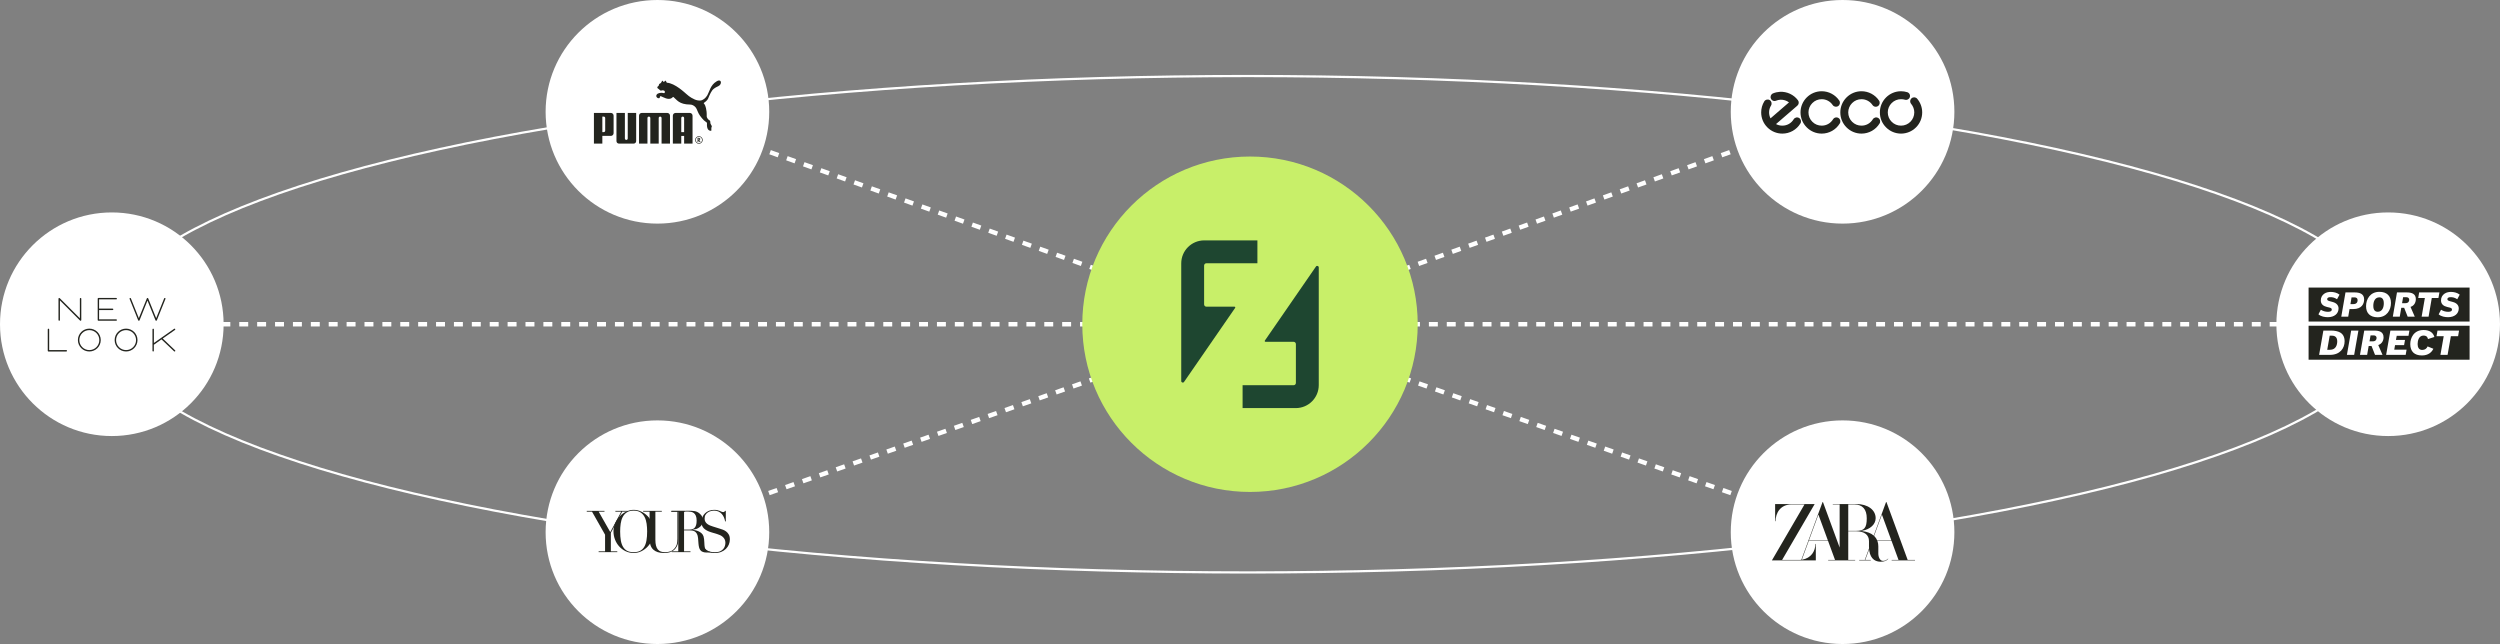
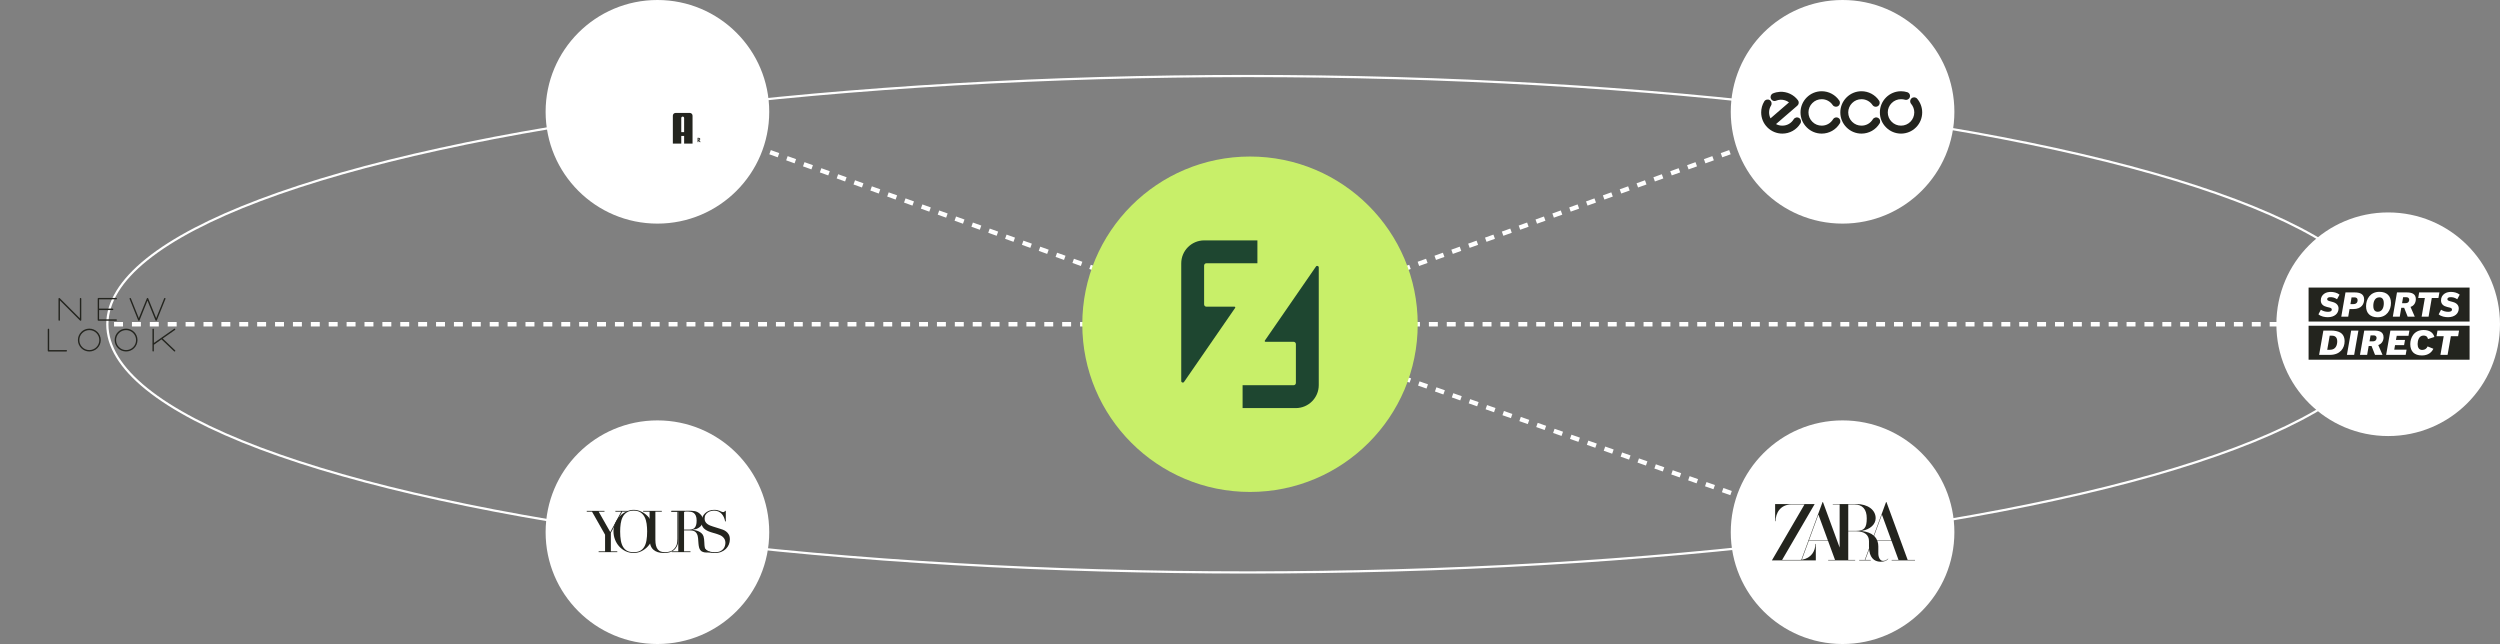
<svg xmlns="http://www.w3.org/2000/svg" width="1118" height="288" viewBox="0 0 1118 288" fill="none">
  <rect x="0" y="0" width="1118" height="288" fill="#808080" stroke="none" />
  <ellipse cx="558" cy="145" rx="510" ry="111" stroke="white" />
  <path d="M559 145L50 145" stroke="white" stroke-width="2" stroke-dasharray="4 4" />
  <path d="M558.999 145L1068 145" stroke="white" stroke-width="2" stroke-dasharray="4 4" />
-   <path d="M559 145L294 238" stroke="white" stroke-width="2" stroke-dasharray="4 4" />
  <path d="M559 145L824 50" stroke="white" stroke-width="2" stroke-dasharray="4 4" />
  <path d="M559 145L294 50" stroke="white" stroke-width="2" stroke-dasharray="4 4" />
  <path d="M559 145L824 238" stroke="white" stroke-width="2" stroke-dasharray="4 4" />
  <circle cx="559" cy="145" r="75" fill="#C8EF69" />
  <path d="M562.311 107.5V117.726H539.507C538.937 117.726 538.478 118.185 538.478 118.754V136.121C538.478 136.69 538.937 137.149 539.507 137.149H552.076C552.354 137.149 552.515 137.458 552.357 137.688L529.501 170.803C529.121 171.358 528.25 171.087 528.25 170.412V117.784C528.25 112.104 532.855 107.5 538.536 107.5H562.311Z" fill="#1E4630" />
  <path d="M555.686 182.5V172.274H578.493C579.063 172.274 579.522 171.815 579.522 171.246V153.879C579.522 153.31 579.063 152.851 578.493 152.851H565.924C565.646 152.851 565.485 152.542 565.643 152.312L588.499 119.194C588.879 118.638 589.75 118.909 589.75 119.584V172.216C589.75 177.896 585.145 182.5 579.464 182.5H555.686Z" fill="#1E4630" />
-   <circle cx="50" cy="145" r="50" fill="white" />
  <path d="M73.708 133.246C73.889 133.246 74.029 133.386 74.029 133.567C74.029 133.607 74.009 133.647 73.989 133.687L70.141 143.245C70.101 143.366 69.961 143.446 69.841 143.446C69.701 143.446 69.58 143.366 69.54 143.245L65.953 134.408L62.406 143.245C62.366 143.366 62.226 143.446 62.106 143.446C61.986 143.446 61.845 143.386 61.805 143.265L57.958 133.687C57.938 133.647 57.918 133.627 57.918 133.567C57.918 133.386 58.058 133.246 58.238 133.246C58.359 133.246 58.499 133.326 58.539 133.446L62.086 142.284L65.673 133.446C65.713 133.326 65.853 133.246 65.973 133.246C66.094 133.246 66.214 133.326 66.274 133.446C67.296 135.951 68.799 139.699 69.841 142.284L73.408 133.446C73.468 133.326 73.588 133.246 73.708 133.246ZM36.035 133.246C35.855 133.246 35.715 133.386 35.715 133.567V142.344L26.737 133.366C26.657 133.286 26.577 133.246 26.477 133.246C26.297 133.246 26.156 133.386 26.156 133.567V143.125C26.156 143.306 26.297 143.446 26.477 143.446C26.657 143.446 26.797 143.306 26.797 143.125V134.348L35.775 143.326C35.835 143.386 35.915 143.446 36.035 143.446C36.216 143.446 36.356 143.306 36.356 143.125V133.567C36.356 133.406 36.216 133.246 36.035 133.246ZM51.966 133.887C52.147 133.887 52.287 133.747 52.287 133.567C52.287 133.386 52.147 133.246 51.966 133.246H44.011C43.831 133.246 43.69 133.386 43.69 133.567V143.125C43.69 143.306 43.831 143.446 44.011 143.446H51.966C52.147 143.446 52.287 143.306 52.287 143.125C52.287 142.945 52.147 142.805 51.966 142.805H44.311V138.657H50.363C50.544 138.657 50.684 138.516 50.684 138.336C50.684 138.156 50.544 138.015 50.363 138.015H44.311V133.867H51.966V133.887Z" fill="#23241E" />
  <path d="M56.379 156.561C58.864 156.561 60.848 154.558 60.848 152.093C60.848 149.608 58.844 147.624 56.379 147.624C53.895 147.624 51.911 149.628 51.911 152.093C51.911 154.558 53.915 156.561 56.379 156.561ZM56.379 146.963C59.205 146.963 61.489 149.247 61.489 152.073C61.489 154.898 59.205 157.183 56.379 157.183C53.554 157.183 51.27 154.898 51.27 152.073C51.27 149.247 53.554 146.963 56.379 146.963ZM78.262 156.622L72.771 151.391L78.262 147.544C78.402 147.444 78.442 147.243 78.342 147.103C78.242 146.963 78.041 146.923 77.901 147.023L68.823 153.375V147.304C68.823 147.123 68.683 146.983 68.503 146.983C68.323 146.983 68.182 147.123 68.182 147.304V156.882C68.182 157.062 68.323 157.203 68.503 157.203C68.683 157.203 68.803 157.022 68.803 156.882V154.177L72.23 151.772L77.821 157.082C77.881 157.143 77.961 157.203 78.081 157.203C78.262 157.203 78.402 157.062 78.402 156.882C78.402 156.782 78.342 156.682 78.262 156.622ZM39.948 156.561C42.432 156.561 44.416 154.558 44.416 152.093C44.416 149.608 42.412 147.624 39.948 147.624C37.463 147.624 35.479 149.628 35.479 152.093C35.479 154.558 37.483 156.561 39.948 156.561ZM39.948 146.963C42.773 146.963 45.057 149.247 45.057 152.073C45.057 154.898 42.773 157.183 39.948 157.183C37.122 157.183 34.838 154.898 34.838 152.073C34.838 149.247 37.122 146.963 39.948 146.963ZM29.668 156.561H21.993V147.304C21.993 147.123 21.852 146.983 21.672 146.983C21.492 146.983 21.352 147.123 21.352 147.304V156.882C21.352 157.062 21.492 157.203 21.672 157.203H29.648C29.828 157.203 29.968 157.062 29.968 156.882C29.988 156.702 29.828 156.561 29.668 156.561Z" fill="#23241E" />
  <circle cx="294" cy="50" r="50" fill="white" />
-   <path d="M296.214 36.079C296.029 36.108 295.85 36.792 295.491 37.148C295.228 37.406 294.9 37.389 294.726 37.708C294.66 37.826 294.681 38.029 294.606 38.224C294.46 38.613 293.944 38.648 293.944 39.073C293.942 39.531 294.374 39.618 294.748 39.944C295.041 40.205 295.069 40.386 295.423 40.513C295.725 40.615 296.174 40.279 296.579 40.4C296.911 40.499 297.229 40.571 297.304 40.912C297.37 41.226 297.3 41.714 296.897 41.658C296.761 41.643 296.172 41.444 295.449 41.521C294.576 41.62 293.58 41.905 293.483 42.878C293.429 43.422 294.102 44.063 294.751 43.933C295.2 43.845 294.988 43.315 295.233 43.058C295.553 42.728 297.37 44.208 299.06 44.208C299.771 44.208 300.299 44.029 300.825 43.478C300.874 43.436 300.934 43.346 301.01 43.341C301.081 43.346 301.206 43.417 301.247 43.447C302.608 44.541 303.636 46.734 308.636 46.76C309.339 46.763 310.14 47.099 310.794 47.696C311.377 48.235 311.719 49.074 312.05 49.925C312.55 51.203 313.447 52.445 314.807 53.828C314.881 53.902 316 54.773 316.09 54.838C316.104 54.847 316.186 55.043 316.158 55.153C316.125 55.982 316.004 58.393 317.801 58.502C318.241 58.524 318.125 58.215 318.125 58.003C318.125 57.583 318.048 57.166 318.269 56.736C318.572 56.145 317.627 55.872 317.655 54.594C317.674 53.641 316.874 53.803 316.468 53.077C316.233 52.656 316.025 52.433 316.041 51.918C316.132 49.022 315.424 47.12 315.071 46.652C314.796 46.299 314.568 46.159 314.82 45.996C316.32 45.005 316.661 44.083 316.661 44.083C317.458 42.208 318.176 40.495 319.164 39.742C319.364 39.586 319.875 39.205 320.188 39.055C321.111 38.62 321.597 38.356 321.865 38.095C322.289 37.682 322.624 36.82 322.218 36.297C321.712 35.652 320.838 36.164 320.452 36.393C317.694 38.029 317.288 40.916 316.333 42.574C315.571 43.899 314.332 44.872 313.224 44.951C312.393 45.013 311.498 44.845 310.607 44.454C308.438 43.503 307.252 42.276 306.973 42.059C306.39 41.61 301.868 37.171 298.205 36.989C298.205 36.989 297.75 36.079 297.636 36.064C297.368 36.03 297.093 36.608 296.897 36.675C296.712 36.736 296.401 36.049 296.214 36.079ZM280.087 62.572C279.742 62.564 279.449 62.281 279.449 61.931L279.45 50.503H275.683V63.1C275.683 63.717 276.184 64.221 276.797 64.221H283.38C283.998 64.221 284.492 63.717 284.492 63.1V50.503H280.73L280.726 61.931C280.726 62.281 280.433 62.564 280.087 62.572ZM292.697 50.503H286.996C286.322 50.503 285.773 51.052 285.773 51.733V64.221H289.542V52.766C289.545 52.415 289.829 52.137 290.179 52.137C290.531 52.137 290.813 52.409 290.821 52.756V64.221H294.576V52.756C294.58 52.409 294.863 52.137 295.214 52.137C295.562 52.137 295.85 52.415 295.853 52.766V64.221H299.622V51.733C299.622 51.052 299.072 50.503 298.398 50.503H292.697ZM270.643 52.79C270.646 52.409 270.335 52.137 270.006 52.137H269.366V59.075H270.006C270.338 59.075 270.646 58.811 270.643 58.431V52.79ZM273.171 60.774H269.366V64.221H265.602V50.503H273.195C273.875 50.503 274.405 51.055 274.405 51.739V59.538C274.405 60.223 273.854 60.774 273.171 60.774ZM312.541 61.153C311.784 61.153 311.149 61.807 311.149 62.6C311.149 63.395 311.784 64.043 312.565 64.043C313.339 64.043 313.966 63.395 313.966 62.6C313.966 61.806 313.339 61.153 312.565 61.153H312.541ZM314.236 62.595C314.236 63.527 313.489 64.284 312.565 64.284C311.63 64.284 310.88 63.532 310.88 62.595C310.88 61.676 311.63 60.908 312.537 60.908C313.489 60.908 314.236 61.653 314.236 62.595Z" fill="#23241E" />
  <path d="M312.388 62.488C312.65 62.488 312.787 62.395 312.787 62.209C312.787 62.044 312.654 61.959 312.4 61.959H312.325V62.488H312.388ZM313.352 63.572H312.903L312.325 62.803V63.572H311.958V61.628H312.344C312.868 61.628 313.147 61.826 313.147 62.205C313.147 62.458 312.982 62.682 312.753 62.749L312.726 62.759L313.352 63.572ZM305.94 59.078V52.762C305.931 52.412 305.65 52.145 305.299 52.145C304.951 52.145 304.664 52.423 304.661 52.772V59.078H305.94ZM305.94 64.221V60.777H304.661V64.221H300.898V51.733C300.898 51.052 301.448 50.503 302.122 50.503H308.479C309.155 50.503 309.705 51.052 309.705 51.733V64.221L305.94 64.221Z" fill="#23241E" />
  <circle cx="824" cy="50" r="50" fill="white" />
  <path d="M857.357 44.15C856.728 43.404 855.609 43.313 854.874 43.939C854.695 44.089 854.547 44.273 854.439 44.481C854.331 44.688 854.266 44.915 854.246 45.148C854.226 45.381 854.253 45.616 854.325 45.838C854.396 46.061 854.511 46.267 854.663 46.445C855.564 47.514 856.062 48.865 856.068 50.263C856.063 53.542 853.405 56.2 850.142 56.189C849.363 56.196 848.59 56.046 847.87 55.749C847.15 55.451 846.497 55.011 845.95 54.455C844.83 53.345 844.214 51.857 844.217 50.263C844.214 49.488 844.366 48.719 844.663 48.004C844.961 47.288 845.398 46.638 845.95 46.093C846.497 45.538 847.15 45.098 847.87 44.8C848.59 44.502 849.363 44.353 850.142 44.361C850.729 44.349 851.311 44.435 851.876 44.594C852.805 44.891 853.795 44.363 854.078 43.423C854.146 43.202 854.17 42.969 854.149 42.738C854.127 42.507 854.06 42.283 853.951 42.078C853.842 41.874 853.693 41.693 853.514 41.546C853.335 41.399 853.129 41.289 852.907 41.222C852.011 40.945 851.08 40.803 850.142 40.8C844.917 40.805 840.669 45.053 840.68 50.263C840.669 52.804 841.654 55.181 843.444 56.962C845.232 58.759 847.61 59.744 850.142 59.749C852.668 59.743 855.046 58.759 856.841 56.962C858.623 55.181 859.608 52.804 859.605 50.263C859.606 48.023 858.809 45.856 857.357 44.15Z" fill="#23241E" />
  <path d="M839.95 52.769C839.121 52.251 838.03 52.515 837.514 53.355C836.435 55.135 834.541 56.199 832.454 56.189C830.874 56.199 829.386 55.583 828.262 54.456C827.148 53.345 826.532 51.857 826.529 50.263C826.528 49.488 826.681 48.721 826.979 48.005C827.276 47.29 827.712 46.64 828.262 46.094C829.386 44.966 830.874 44.35 832.454 44.361C834.428 44.35 836.265 45.327 837.373 46.96C837.503 47.154 837.669 47.32 837.864 47.449C838.058 47.577 838.276 47.666 838.505 47.709C838.734 47.753 838.969 47.751 839.197 47.703C839.425 47.654 839.641 47.561 839.833 47.429C840.642 46.891 840.855 45.79 840.301 44.969C839.433 43.686 838.264 42.635 836.896 41.908C835.528 41.182 834.003 40.801 832.454 40.8C827.235 40.805 822.988 45.053 822.992 50.263C822.988 52.804 823.973 55.181 825.756 56.962C827.55 58.758 829.928 59.744 832.455 59.749C835.789 59.743 838.813 58.043 840.56 55.205C841.057 54.359 840.793 53.269 839.95 52.769Z" fill="#23241E" />
  <path d="M822.169 52.769C821.971 52.646 821.751 52.563 821.52 52.526C821.29 52.489 821.055 52.498 820.828 52.552C820.602 52.606 820.388 52.706 820.2 52.843C820.012 52.981 819.853 53.155 819.733 53.355C818.643 55.135 816.75 56.2 814.674 56.189C813.082 56.2 811.594 55.583 810.481 54.456C809.356 53.345 808.74 51.858 808.748 50.263C808.742 49.488 808.893 48.719 809.191 48.002C809.489 47.286 809.928 46.637 810.481 46.094C811.594 44.966 813.082 44.35 814.674 44.361C815.641 44.356 816.594 44.592 817.448 45.045C818.302 45.499 819.031 46.157 819.569 46.96C820.127 47.774 821.228 47.987 822.028 47.429C822.85 46.891 823.063 45.79 822.52 44.969C821.651 43.688 820.481 42.638 819.114 41.912C817.746 41.185 816.222 40.804 814.674 40.8C809.443 40.805 805.195 45.053 805.188 50.263C805.195 52.804 806.18 55.181 807.975 56.962C809.757 58.759 812.135 59.744 814.674 59.749C817.996 59.743 821.021 58.043 822.755 55.205C823.265 54.359 823 53.269 822.169 52.769Z" fill="#23241E" />
  <path d="M802.124 53.355C802.639 52.516 803.729 52.251 804.56 52.769C805.401 53.269 805.665 54.359 805.145 55.205C803.421 58.043 800.397 59.743 797.064 59.749C794.536 59.744 792.158 58.758 790.365 56.962C788.58 55.182 787.595 52.804 787.602 50.263C787.597 48.527 788.075 46.824 788.983 45.344C789.482 44.518 790.573 44.253 791.419 44.759C792.244 45.272 792.509 46.362 792.005 47.195C791.439 48.118 791.139 49.18 791.138 50.263C791.136 51.191 791.353 52.105 791.771 52.933L800.039 45.789C798.941 44.961 797.579 44.53 796.174 44.595C795.506 44.636 794.85 44.787 794.23 45.04C794.015 45.128 793.785 45.172 793.552 45.17C793.32 45.168 793.09 45.12 792.877 45.028C792.663 44.937 792.47 44.803 792.308 44.637C792.147 44.47 792.02 44.273 791.935 44.056C791.554 43.161 791.988 42.127 792.895 41.761C793.877 41.354 794.918 41.121 795.987 41.058C797.536 40.979 799.081 41.281 800.486 41.939C801.891 42.596 803.113 43.589 804.044 44.829C804.608 45.568 804.495 46.621 803.786 47.242L794.23 55.487C795.1 55.957 796.075 56.199 797.064 56.189C799.15 56.2 801.043 55.135 802.124 53.355Z" fill="#23241E" />
  <circle cx="1068" cy="145" r="50" fill="white" />
  <path d="M1104.4 143.794V128.6H1032.4V143.794H1104.4Z" fill="#23241E" />
  <path d="M1104.4 160.865V145.671H1032.4V160.865H1104.4Z" fill="#23241E" />
  <path d="M1053.02 130.769H1048.9L1047.02 141.623H1050.12L1050.71 138.218H1052.33C1056.2 138.218 1057.24 135.848 1057.24 133.891C1057.24 131.352 1055.15 130.769 1053.02 130.769ZM1052.4 135.999H1051.12L1051.61 132.989H1052.97C1053.57 132.989 1054.32 133.233 1054.32 134.305C1054.32 135.134 1053.83 135.999 1052.4 135.999ZM1064.08 130.505C1059.96 130.505 1058.1 133.723 1058.1 136.939C1058.1 140.118 1060 141.887 1063.27 141.887C1067.37 141.887 1069.24 138.67 1069.24 135.471C1069.24 132.29 1067.34 130.505 1064.08 130.505ZM1063.33 139.423C1062.24 139.423 1061.34 138.802 1061.34 136.77C1061.34 134.908 1062.03 132.97 1064.05 132.97C1065.12 132.97 1066.04 133.591 1066.04 135.646C1066.04 137.485 1065.32 139.423 1063.33 139.423ZM1080.36 133.723C1080.36 131.258 1078.29 130.77 1076.31 130.77H1071.93L1070.07 141.623H1073.17L1073.85 137.656H1075.14L1076.71 141.623H1079.89L1077.98 137.24C1079.66 136.713 1080.36 135.243 1080.36 133.723ZM1075.62 135.585H1074.2L1074.67 132.913H1076.08C1076.68 132.913 1077.4 133.138 1077.4 134.08C1077.4 134.719 1077.08 135.585 1075.62 135.585ZM1090.46 133.271H1087.49L1086.06 141.623H1082.95L1084.4 133.271H1081.43L1081.84 130.769H1090.91L1090.46 133.271ZM1090.57 140.569L1091.64 138.519C1092.59 139.117 1093.68 139.437 1094.8 139.441C1095.54 139.441 1096.53 139.291 1096.53 138.445C1096.53 137.956 1096.21 137.707 1095.42 137.522L1094.39 137.278C1092.81 136.901 1091.62 136.055 1091.62 134.342C1091.62 132.969 1092.26 131.972 1093.18 131.333C1094.09 130.693 1095.29 130.542 1096.12 130.542C1097.36 130.542 1098.92 130.9 1099.99 131.765L1098.89 133.816C1097.7 133.025 1096.76 132.893 1095.91 132.893C1095.22 132.893 1094.48 133.077 1094.48 133.796C1094.48 134.229 1094.75 134.454 1095.65 134.7L1096.91 135.039C1098.68 135.509 1099.56 136.58 1099.56 137.935C1099.56 140.268 1097.68 141.848 1094.78 141.848C1093.45 141.848 1091.75 141.584 1090.57 140.569L1090.57 140.569ZM1036.8 140.569L1037.88 138.519C1038.82 139.117 1039.92 139.437 1041.04 139.441C1041.78 139.441 1042.77 139.291 1042.77 138.445C1042.77 137.956 1042.45 137.707 1041.66 137.522L1040.62 137.278C1039.04 136.904 1037.86 136.055 1037.86 134.342C1037.86 132.969 1038.5 131.972 1039.42 131.333C1040.32 130.693 1041.53 130.542 1042.35 130.542C1043.6 130.542 1045.16 130.9 1046.23 131.765L1045.12 133.816C1043.94 133.025 1043 132.893 1042.15 132.893C1041.45 132.893 1040.72 133.077 1040.72 133.796C1040.72 134.229 1040.98 134.454 1041.89 134.7L1043.15 135.039C1044.91 135.509 1045.8 136.58 1045.8 137.935C1045.8 140.268 1043.92 141.848 1041.02 141.848C1039.69 141.848 1037.99 141.584 1036.81 140.569L1036.8 140.569ZM1046.47 148.668C1045.53 148.142 1044.12 147.837 1042.54 147.837H1039.01L1037.11 158.695H1041.98C1046.47 158.695 1048.51 155.742 1048.51 152.619C1048.51 150.775 1047.83 149.421 1046.47 148.668ZM1042.02 156.419H1040.74L1041.84 150.117H1042.86C1044.16 150.117 1045.21 150.775 1045.21 152.675C1045.21 154.293 1044.56 156.419 1042.02 156.419ZM1049.54 158.695L1051.44 147.84H1054.68L1052.78 158.695H1049.54ZM1077.87 153.879C1077.87 151.17 1079.41 147.577 1083.83 147.577C1086.54 147.577 1088.14 148.799 1088.65 150.699L1085.81 151.622C1085.51 150.399 1084.79 150.061 1083.78 150.061C1081.75 150.061 1081.16 152.281 1081.16 153.861C1081.16 155.385 1081.78 156.495 1083.21 156.495C1084.47 156.495 1085.24 155.836 1085.62 154.914L1088.2 155.968C1087.49 157.491 1085.94 158.958 1083.08 158.958C1079.72 158.958 1077.87 157.19 1077.87 153.883L1077.87 153.879ZM1099.26 150.342H1096.03L1094.56 158.695H1091.36L1092.83 150.342H1089.61L1090.04 147.84H1099.69L1099.26 150.342H1099.26ZM1065.92 150.794C1065.92 148.33 1063.85 147.842 1061.88 147.842H1057.29L1055.38 158.695H1058.58L1059.27 154.727H1060.55L1062.11 158.695H1065.46L1063.56 154.312C1065.21 153.728 1065.93 152.314 1065.93 150.794H1065.92ZM1061.01 152.657H1059.64L1060.11 149.985H1061.49C1062.09 149.985 1062.8 150.21 1062.8 151.151C1062.8 151.791 1062.48 152.657 1061.02 152.657H1061.01ZM1071.81 150.174L1071.47 152.019H1075.52L1075.11 154.352H1071.06L1070.71 156.364H1076.22L1075.82 158.697H1067.08L1068.98 147.842H1077.48L1077.08 150.175L1071.81 150.174Z" fill="white" />
  <circle cx="824" cy="238" r="50" fill="white" />
  <path fill-rule="evenodd" clip-rule="evenodd" d="M843.634 224.55L853.116 250.411L856.398 250.412V250.598H845.951V250.412H849.027L845.909 241.908H839.58V241.911L839.613 242.01C839.866 242.761 839.992 243.547 839.984 244.339V247.527C839.984 249.166 840.708 250.828 842.092 250.828C842.904 250.828 843.552 250.542 844.324 249.836L844.434 249.939C843.596 250.824 842.58 251.2 841.058 251.2C839.909 251.2 838.925 250.924 838.134 250.379L837.984 250.271C836.943 249.484 836.267 248.197 835.976 246.446L835.93 246.163L835.881 245.736L835.876 245.662L834.131 250.41H836.607V250.596H831.427V250.41H833.93L835.845 245.196V245.185C835.825 244.877 835.813 244.569 835.809 244.261V241.985C835.809 239.188 833.729 237.583 830.102 237.583H826.537V250.411H829.626V250.597H817.553V250.411H820.629L817.511 241.907H808.858L805.769 250.317L805.898 250.296C809.954 249.596 811.82 246.501 811.845 243.241H812.033V250.597H792.398L806.973 225.593H801.112C796.255 225.593 794.057 229.344 794.023 233.084H793.835V225.406H811.526L811.419 225.593L796.954 250.411H804.564C804.753 250.411 804.941 250.402 805.131 250.387C805.257 250.378 805.384 250.365 805.513 250.349L805.559 250.345L815.042 224.533H815.23L815.236 224.55L822.688 244.873V225.593H819.62V225.404H830.179C835.254 225.404 838.796 228.008 838.796 231.74C838.796 234.46 836.37 236.719 832.76 237.361L832.097 237.446L832.765 237.514C834.954 237.764 836.692 238.438 837.924 239.515L837.932 239.522L843.44 224.533H843.627L843.634 224.55ZM839.487 241.675L839.506 241.721H845.838L841.585 230.119L838.084 239.656L838.103 239.674L838.281 239.851C838.796 240.376 839.205 240.996 839.487 241.675ZM826.539 237.396V225.593H829.26C832.894 225.593 834.813 227.733 834.813 231.779C834.813 236.083 833.711 237.396 830.102 237.396H826.539ZM813.19 230.119L808.927 241.721H817.443L813.19 230.119Z" fill="#23241E" />
  <circle cx="294" cy="238" r="50" fill="white" />
  <path d="M267.709 246.55H270.585V239.116L264.756 228.83H262.398V228.467H270.326V228.83H267.735L272.916 237.949L277.812 228.83H275.196V228.467H280.739V228.83H278.227L273.175 238.286V246.55H276.051V246.913H267.709V246.55Z" fill="#23241E" />
  <path d="M274.352 237.665C274.352 236.283 274.624 235.005 275.168 233.831C275.712 232.657 276.412 231.638 277.266 230.774C278.121 229.911 279.084 229.233 280.155 228.741C281.226 228.249 282.296 228.002 283.367 228.002C284.507 228.002 285.617 228.248 286.696 228.741C287.776 229.233 288.738 229.911 289.584 230.774C290.431 231.638 291.108 232.657 291.618 233.831C292.127 235.006 292.382 236.284 292.382 237.665C292.382 238.874 292.149 240.057 291.683 241.214C291.217 242.371 290.578 243.399 289.766 244.297C288.953 245.196 287.999 245.921 286.903 246.473C285.806 247.026 284.627 247.303 283.367 247.303C282.071 247.303 280.871 247.035 279.766 246.5C278.661 245.965 277.707 245.252 276.903 244.362C276.101 243.473 275.474 242.445 275.025 241.279C274.576 240.112 274.352 238.908 274.352 237.665ZM277.331 237.665C277.331 239.219 277.435 240.575 277.642 241.732C277.85 242.889 278.195 243.856 278.678 244.633C279.162 245.41 279.783 245.989 280.543 246.368C281.304 246.748 282.245 246.938 283.367 246.938C284.472 246.938 285.409 246.748 286.178 246.368C286.946 245.988 287.572 245.41 288.056 244.633C288.539 243.856 288.885 242.889 289.092 241.732C289.299 240.575 289.403 239.219 289.403 237.665C289.403 236.473 289.325 235.32 289.169 234.207C289.014 233.093 288.716 232.1 288.276 231.228C287.835 230.356 287.222 229.661 286.436 229.142C285.651 228.624 284.627 228.365 283.367 228.365C282.106 228.365 281.082 228.624 280.297 229.142C279.512 229.661 278.899 230.356 278.458 231.228C278.017 232.1 277.72 233.093 277.565 234.207C277.409 235.319 277.331 236.472 277.331 237.665Z" fill="#23241E" />
  <path d="M287.618 228.468H295.96V228.831H293.084V241.344C293.084 242.38 293.175 243.257 293.356 243.973C293.537 244.69 293.81 245.269 294.172 245.709C294.535 246.15 294.983 246.465 295.519 246.654C296.054 246.845 296.668 246.94 297.359 246.94C298.325 246.94 299.18 246.797 299.923 246.512C300.665 246.227 301.305 245.723 301.84 244.997C302.012 244.772 302.163 244.547 302.293 244.323C302.422 244.098 302.535 243.835 302.63 243.533C302.725 243.23 302.798 242.868 302.85 242.445C302.902 242.022 302.928 241.499 302.928 240.877V228.83H300.052V228.467H306.192V228.83H303.316V241.394C303.316 242.119 303.239 242.78 303.083 243.376C302.928 243.972 302.608 244.589 302.125 245.228C301.659 245.85 301.011 246.351 300.182 246.73C299.353 247.11 298.256 247.3 296.891 247.3C294.819 247.3 293.234 246.791 292.138 245.771C291.041 244.752 290.493 243.189 290.493 241.082V228.83H287.617V228.468H287.618Z" fill="#23241E" />
  <path d="M300.446 246.55H303.322V228.83H300.446V228.467H305.368C305.576 228.467 305.782 228.463 305.99 228.454C306.197 228.446 306.404 228.433 306.612 228.416C306.819 228.416 307.026 228.412 307.233 228.403C307.441 228.395 307.648 228.39 307.855 228.39C308.874 228.39 309.772 228.447 310.549 228.559C311.326 228.671 312.051 228.995 312.725 229.53C313.329 229.996 313.756 230.523 314.008 231.11C314.258 231.697 314.384 232.25 314.384 232.767C314.384 233.026 314.336 233.359 314.241 233.765C314.146 234.171 313.938 234.586 313.619 235.008C313.3 235.432 312.837 235.821 312.233 236.174C311.628 236.529 310.825 236.766 309.824 236.886V236.938C310.1 236.974 310.476 237.038 310.95 237.133C311.425 237.228 311.908 237.389 312.401 237.612C312.893 237.837 313.347 238.135 313.762 238.506C314.176 238.877 314.47 239.356 314.642 239.943C314.745 240.289 314.819 240.682 314.863 241.122C314.905 241.562 314.94 242.015 314.966 242.481C314.992 242.948 315.018 243.397 315.043 243.828C315.069 244.26 315.117 244.622 315.186 244.916C315.29 245.365 315.454 245.771 315.678 246.134C315.903 246.497 316.265 246.678 316.766 246.678C316.991 246.678 317.027 246.606 316.792 246.5C315.46 245.905 315.726 247.02 316.373 246.372L316.606 246.658C316.519 246.727 316.767 247.146 317.188 246.693C317.281 246.593 317.794 246.79 317.62 246.859C317.448 246.928 317.236 246.984 316.986 247.027C316.735 247.07 316.429 247.092 316.066 247.092C315.375 247.092 314.8 247.005 314.343 246.834C313.886 246.661 313.518 246.406 313.242 246.069C312.966 245.733 312.763 245.318 312.634 244.826C312.503 244.334 312.413 243.759 312.361 243.103L312.18 240.746C312.111 239.882 311.937 239.209 311.662 238.725C311.385 238.242 311.061 237.888 310.691 237.663C310.319 237.439 309.935 237.305 309.538 237.261C309.14 237.219 308.795 237.196 308.502 237.196H305.911V246.548H308.787V246.911H300.445V246.55H300.446ZM305.913 236.835H308.297C308.78 236.835 309.221 236.775 309.618 236.654C310.015 236.534 310.357 236.322 310.641 236.02C310.926 235.717 311.146 235.307 311.302 234.789C311.457 234.27 311.535 233.615 311.535 232.82C311.535 231.923 311.419 231.201 311.186 230.657C310.953 230.113 310.65 229.703 310.279 229.426C309.907 229.15 309.493 228.968 309.035 228.882C308.578 228.796 308.124 228.753 307.675 228.753C307.364 228.753 307.049 228.758 306.729 228.766C306.41 228.775 306.138 228.797 305.913 228.831V236.835Z" fill="#23241E" />
  <path d="M313.234 241.343H313.519C313.709 242.276 313.955 243.061 314.258 243.7C314.561 244.339 314.893 244.866 315.256 245.28C315.619 245.694 315.998 246.015 316.396 246.239C316.793 246.464 317.194 246.628 317.6 246.731C318.006 246.834 318.394 246.896 318.766 246.912C319.137 246.929 319.487 246.938 319.815 246.938C320.73 246.938 321.481 246.8 322.069 246.524C322.655 246.248 323.122 245.898 323.468 245.474C323.813 245.051 324.054 244.593 324.193 244.101C324.331 243.609 324.4 243.155 324.4 242.741C324.4 242.136 324.287 241.619 324.064 241.187C323.839 240.755 323.554 240.388 323.209 240.086C322.863 239.783 322.487 239.537 322.081 239.347C321.676 239.157 321.291 239.01 320.929 238.906L317.95 237.999C316.551 237.568 315.492 236.997 314.776 236.289C314.059 235.581 313.7 234.632 313.7 233.44C313.7 232.663 313.839 231.942 314.115 231.277C314.391 230.613 314.779 230.038 315.281 229.554C315.781 229.071 316.381 228.691 317.081 228.414C317.78 228.138 318.545 228 319.373 228C319.978 228 320.483 228.052 320.889 228.155C321.295 228.259 321.644 228.376 321.938 228.506C322.232 228.635 322.495 228.752 322.728 228.855C322.961 228.958 323.198 229.01 323.44 229.01C323.665 229.01 323.816 228.98 323.894 228.92C323.971 228.86 324.079 228.709 324.217 228.466H324.58V233.155H324.269C324.166 232.533 323.988 231.934 323.738 231.355C323.488 230.777 323.164 230.267 322.767 229.826C322.37 229.385 321.891 229.032 321.33 228.764C320.769 228.496 320.116 228.362 319.374 228.362C318.96 228.362 318.502 228.418 318.001 228.53C317.499 228.643 317.033 228.837 316.602 229.114C316.17 229.39 315.812 229.753 315.527 230.202C315.241 230.651 315.1 231.221 315.1 231.912C315.1 232.464 315.211 232.935 315.436 233.323C315.661 233.712 315.949 234.04 316.304 234.307C316.657 234.575 317.055 234.799 317.495 234.981C317.936 235.162 318.38 235.322 318.829 235.46L321.964 236.445C322.291 236.548 322.706 236.687 323.207 236.859C323.708 237.032 324.195 237.291 324.671 237.636C325.146 237.982 325.551 238.439 325.889 239.01C326.225 239.579 326.394 240.305 326.394 241.186C326.394 241.998 326.243 242.771 325.941 243.505C325.639 244.239 325.202 244.886 324.632 245.448C324.063 246.009 323.372 246.458 322.561 246.794C321.748 247.131 320.834 247.299 319.815 247.299C319.452 247.299 319.132 247.295 318.857 247.286C318.58 247.277 318.321 247.256 318.079 247.221C317.838 247.186 317.596 247.148 317.354 247.105C317.113 247.062 316.844 246.997 316.551 246.911C316.206 246.808 315.835 246.687 315.437 246.548C315.041 246.41 314.695 246.341 314.402 246.341C314.143 246.341 313.965 246.393 313.871 246.496C313.776 246.6 313.693 245.443 313.625 245.616H313.236V241.343H313.234Z" fill="#23241E" />
</svg>